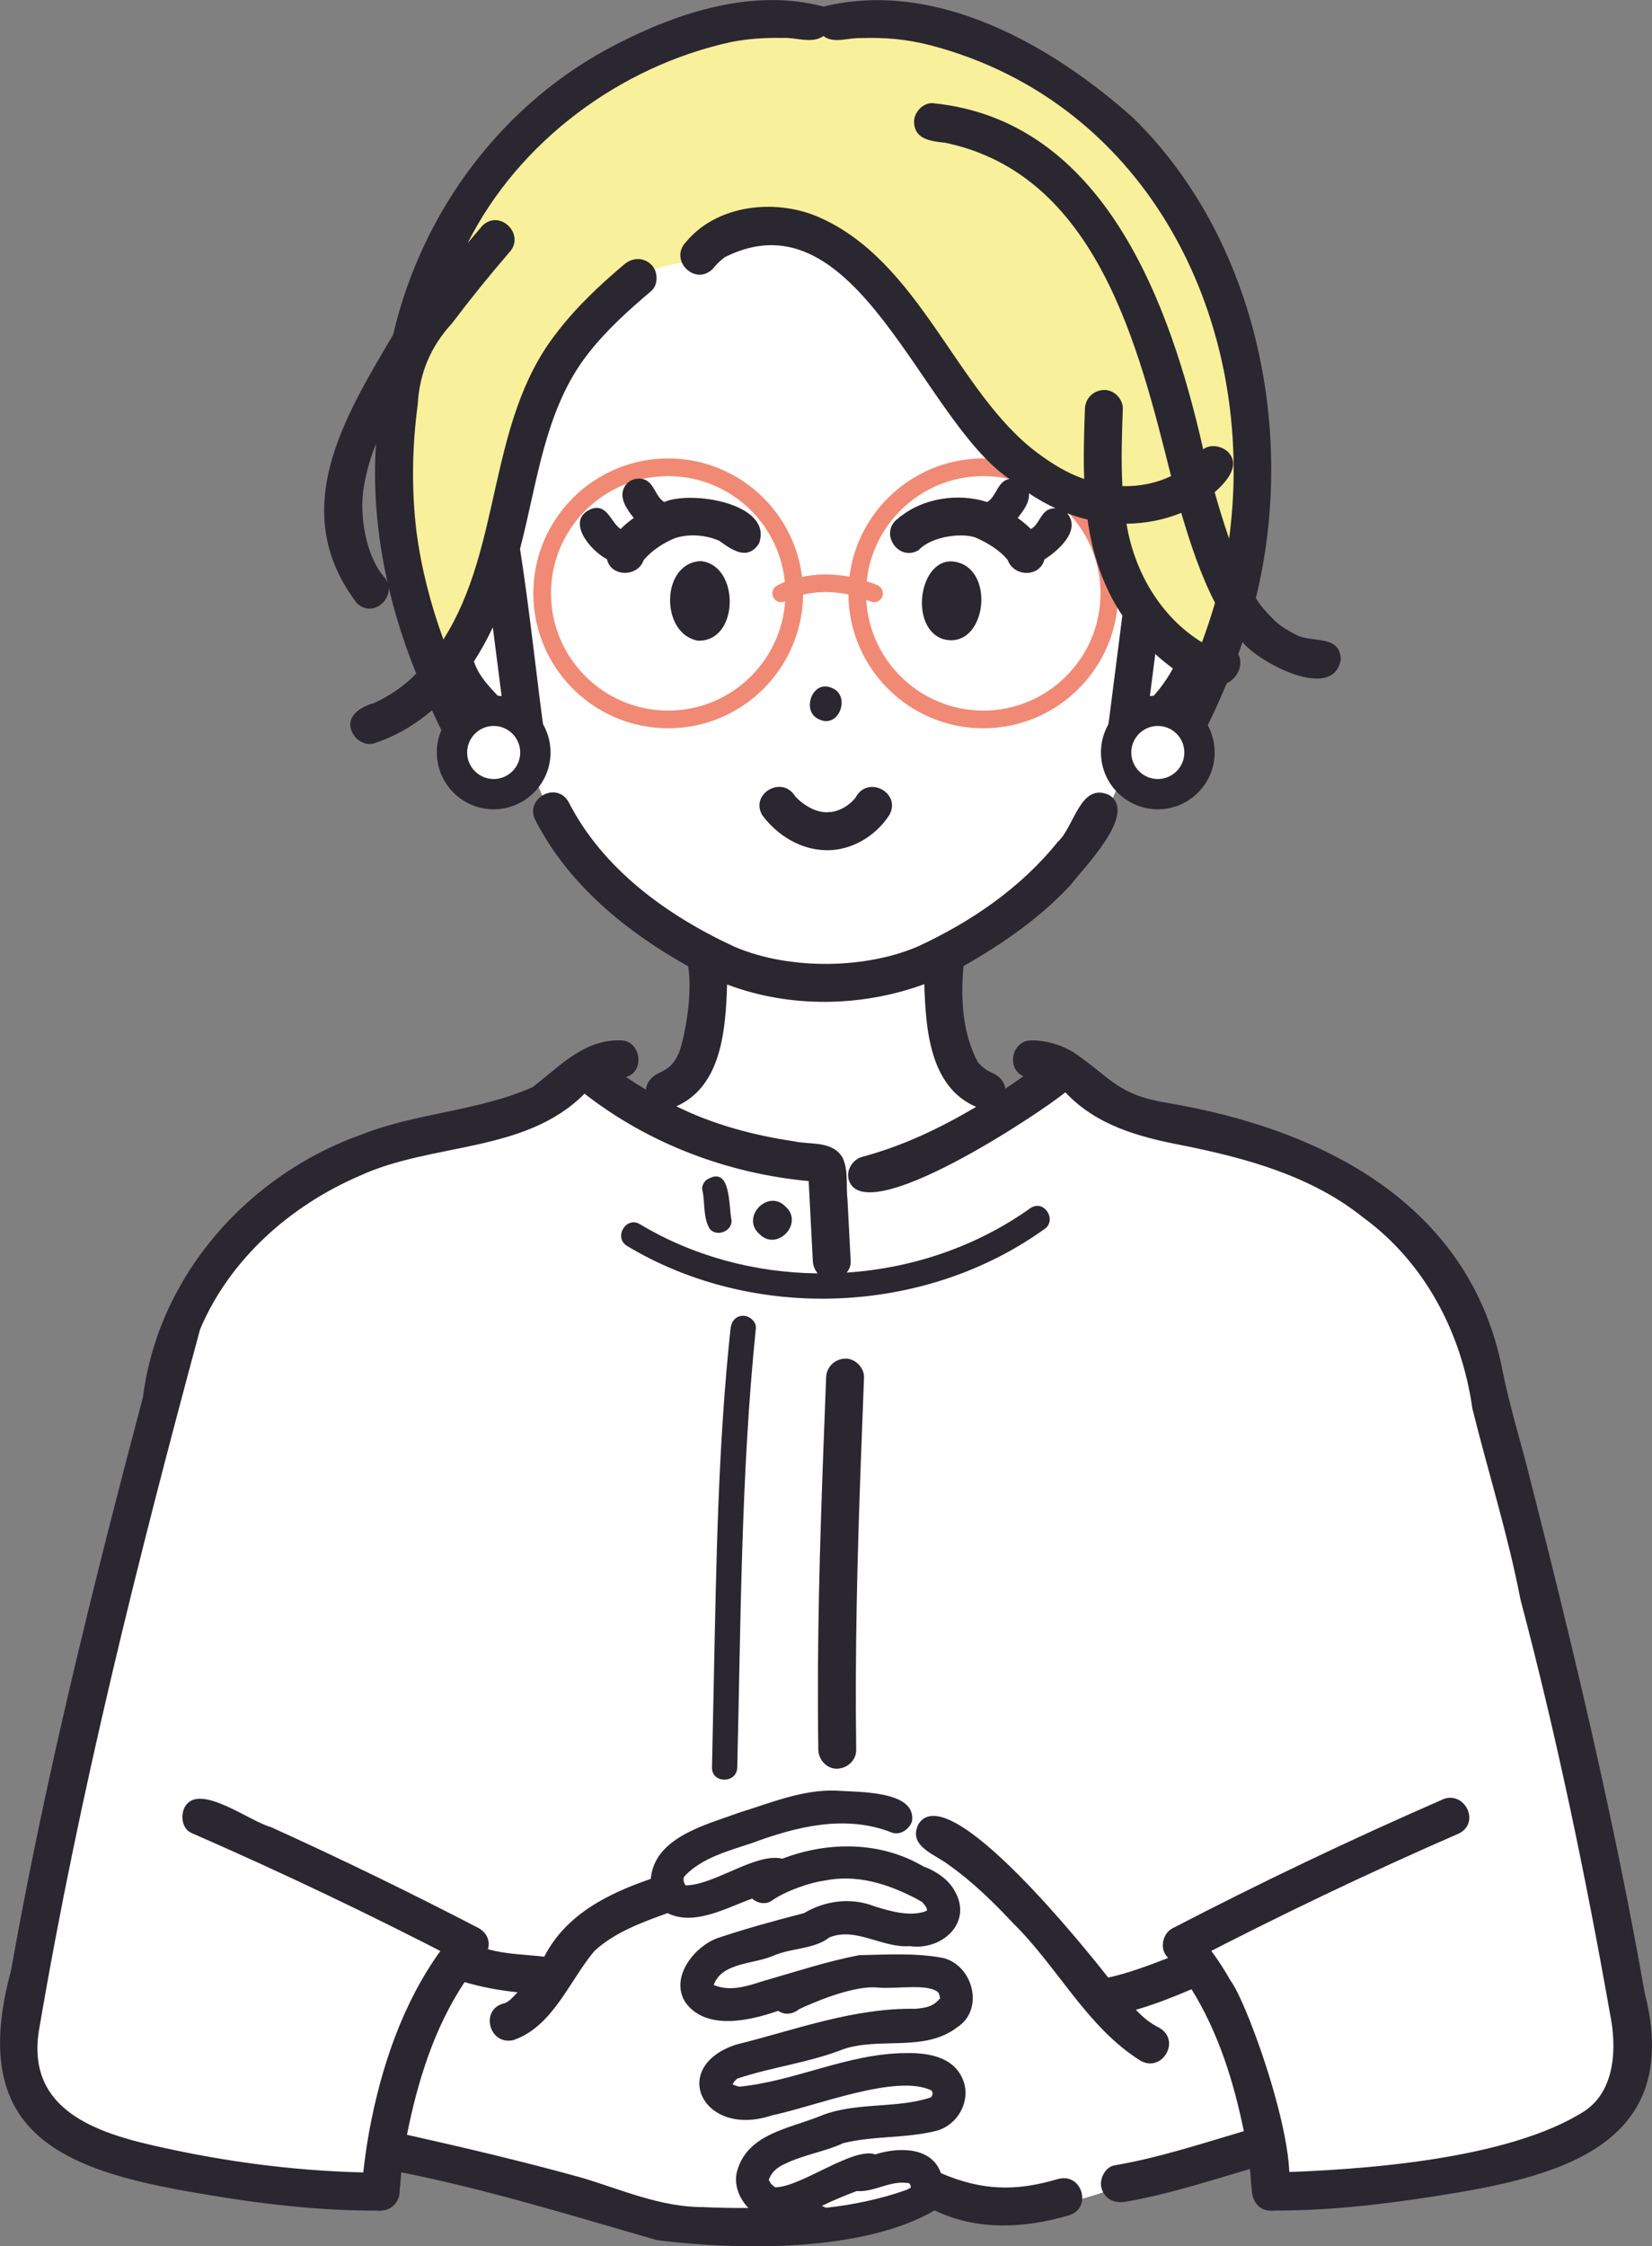
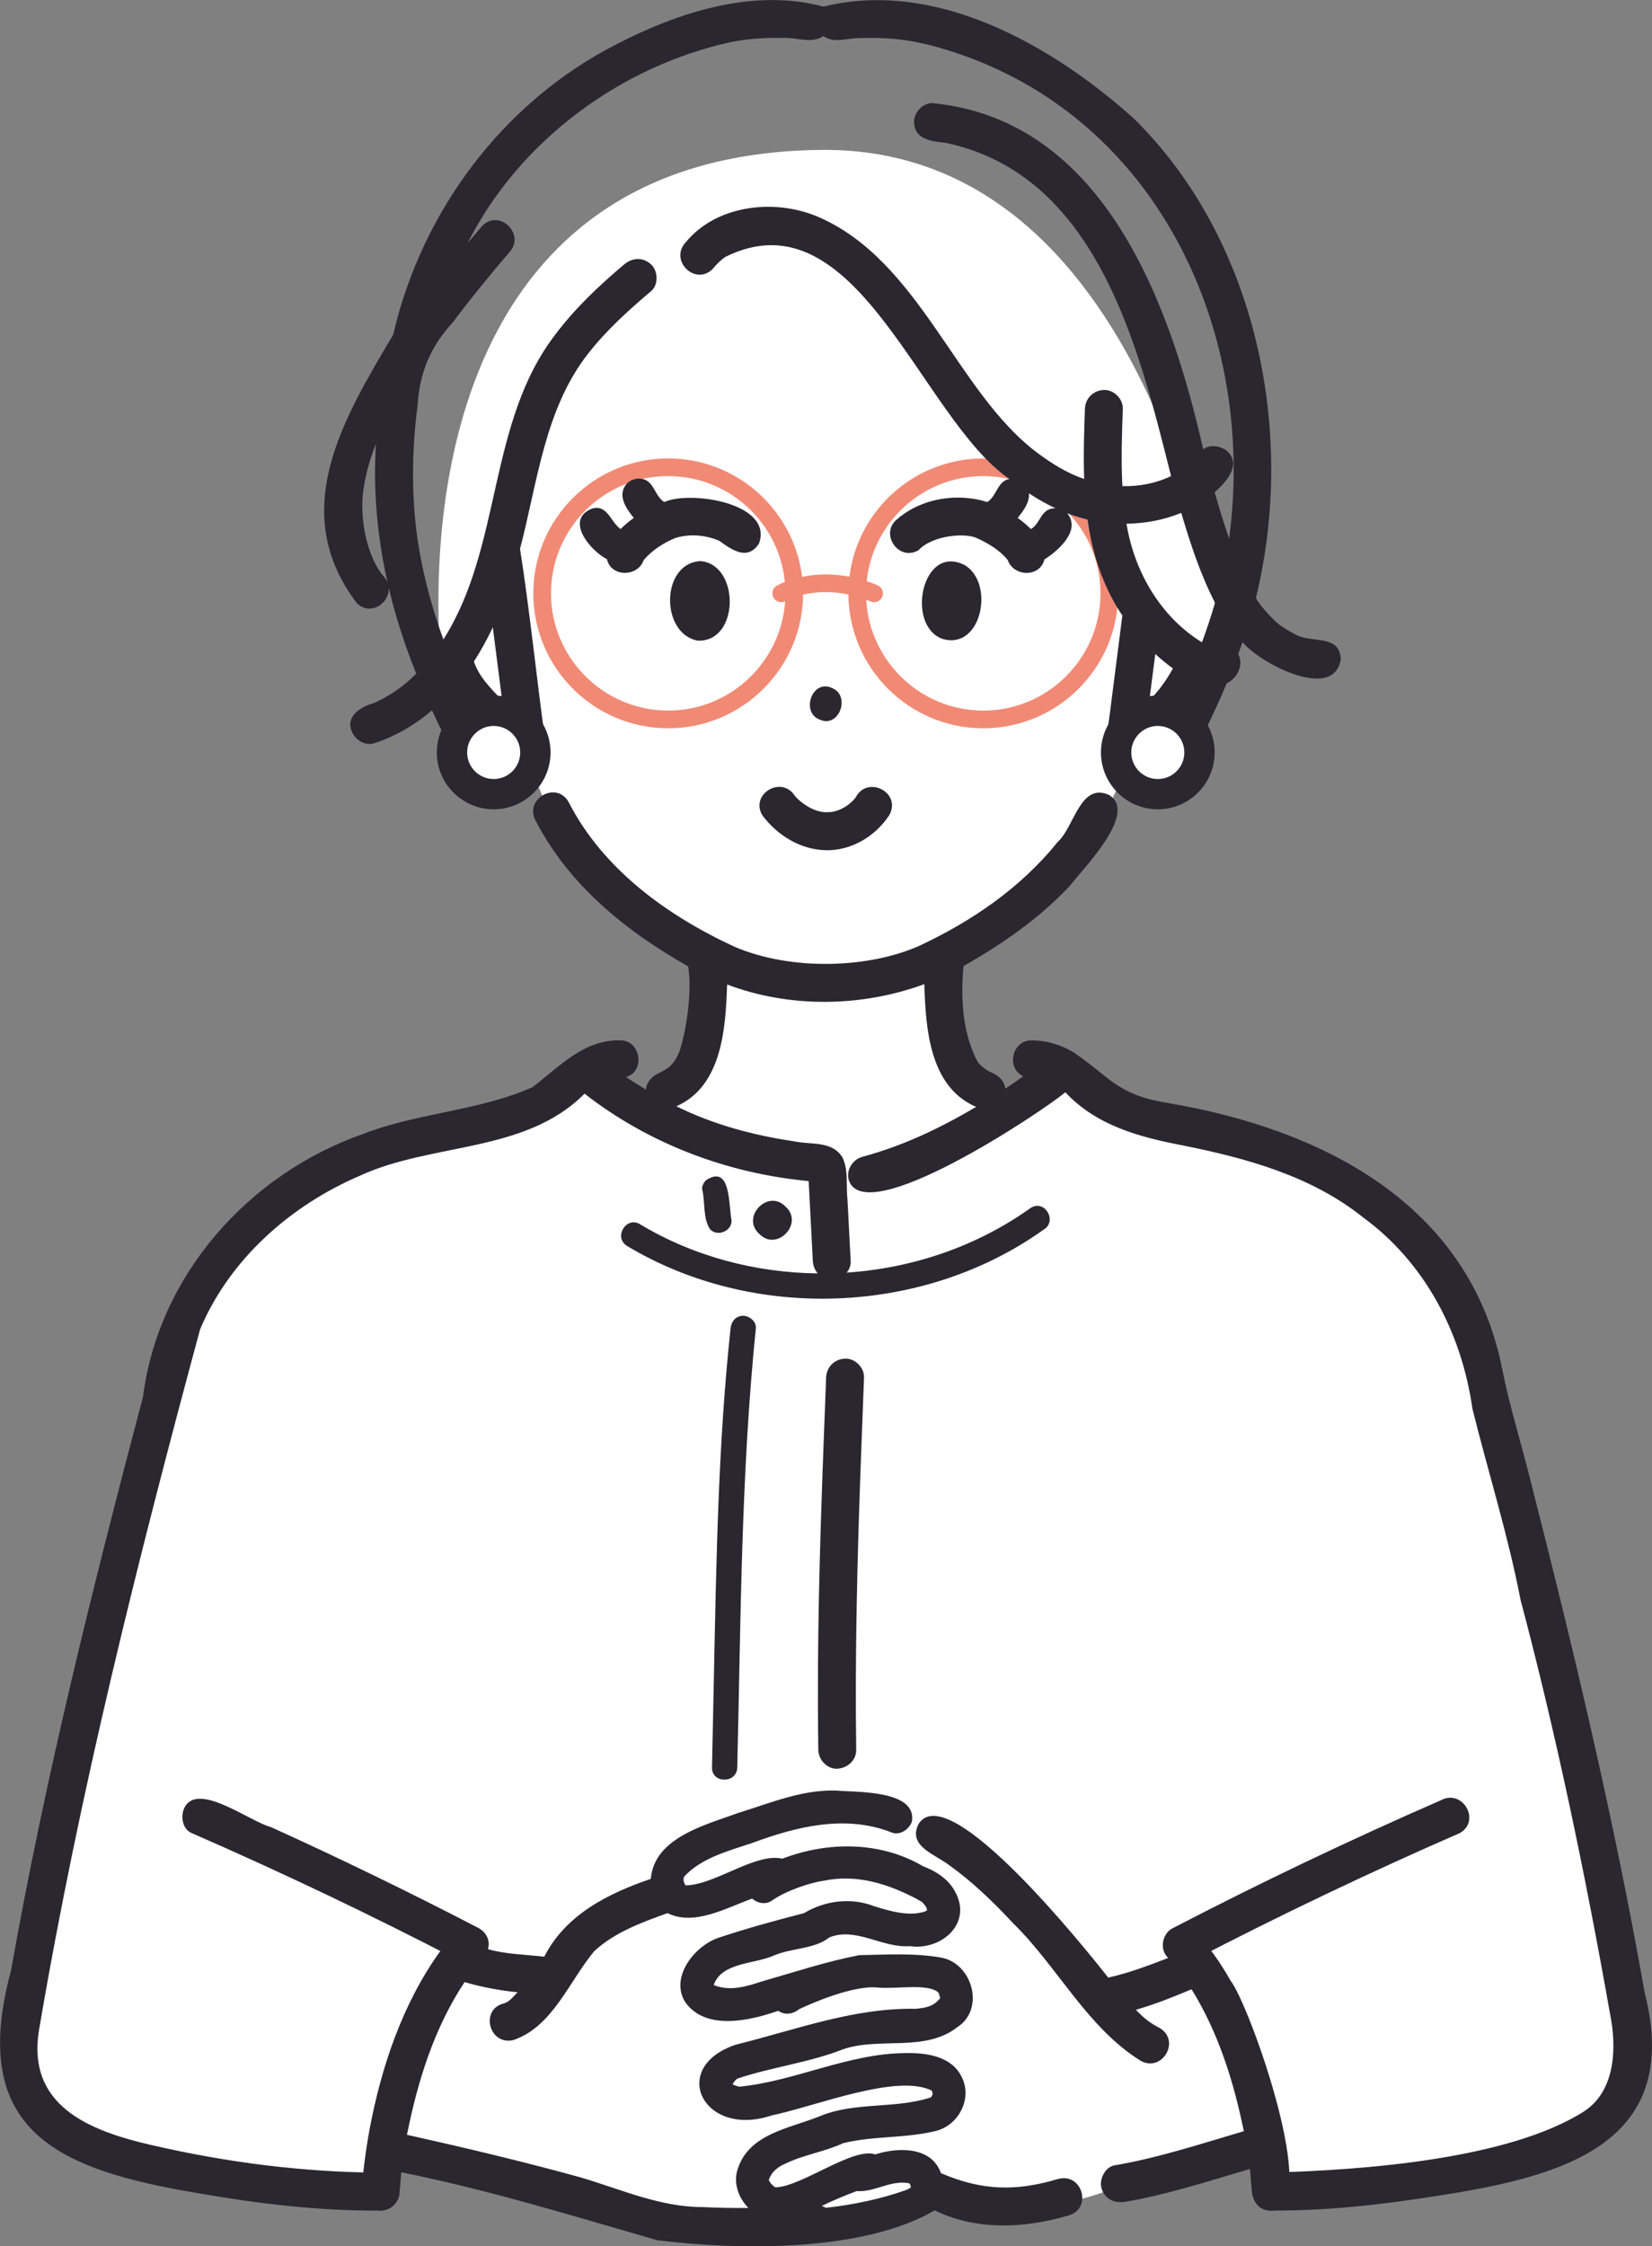
<svg xmlns="http://www.w3.org/2000/svg" id="_レイヤー_2" viewBox="0 0 353.07 479.95">
  <rect x="0" y="0" width="353.07" height="479.95" fill="#808080" stroke="none" />
  <defs>
    <style>.cls-1{fill:#fff;}.cls-2{fill:none;}.cls-3{fill:#2a2730;}.cls-4{fill:#f8f09b;}.cls-5{fill:#f18a75;}.cls-6{clip-path:url(#clippath);}</style>
    <clipPath id="clippath">
      <rect class="cls-2" width="353.07" height="479.95" />
    </clipPath>
  </defs>
  <g id="_レイヤー_1-2">
    <g class="cls-6">
      <path class="cls-1" d="M93.9,137.17s7.31,19.52,19.61,25.84c0,0,4.95,25.76,37.88,41.14,0,0,2.49,27.01-14.87,32.49,0,0,41.16,50.31,78.05.97,0,0-11.7-2.3-13-33.46,0,0,34.97-17.93,39.11-42.5,0,0,13.35-1.45,20.38-24.48,0,0-13.39-105.8-85.46-105.14-72.06.67-83.7,64.01-81.7,105.14" />
      <path class="cls-1" d="M125.38,228.4l-9.51,7.37s-59.25,8.8-72.91,39.01C29.31,304.99.23,428.5,4.1,442.25c3.87,13.75,15.92,16.99,15.92,16.99l33,8.29,27.17,1.61,4.58-7.18,185.67-3.79,1.18,10.1s63.67-4.52,70.45-13.4c6.78-8.88,6.78-18.05,6.78-18.05,0,0-30.62-149.9-36.33-157.41-5.71-7.51-18.2-35.67-73.99-42.79l-12.98-10.27s-17.1,24.27-48.18,23.63c-31.08-.65-51.99-21.58-51.99-21.58" />
-       <path class="cls-4" d="M173.4,4.59s-29-9.35-62.62,25.25c-33.61,34.6-26.82,82.5-24.19,93.23,2.63,10.73,7.11,22.59,7.11,22.59l14.28-22.59s5.04-65.13,39.7-67.09c0,0,9.15-15.32,27.93-4.89,18.77,10.43,34.84,55.55,60.5,56.43,0,0-.63,26.33,23.42,34.28,0,0,16.24-39.91,4.2-72.8C251.68,36.12,220.14-3.49,173.4,4.59" />
      <path class="cls-5" d="M142.81,155.61c-15.9,0-28.83-12.93-28.83-28.83s12.93-28.83,28.83-28.83,28.83,12.93,28.83,28.83-12.93,28.83-28.83,28.83M142.81,101.73c-13.81,0-25.05,11.24-25.05,25.05s11.24,25.05,25.05,25.05,25.05-11.24,25.05-25.05-11.24-25.05-25.05-25.05" />
      <path class="cls-5" d="M210.15,155.61c-15.9,0-28.83-12.93-28.83-28.83s12.93-28.83,28.83-28.83,28.83,12.93,28.83,28.83-12.93,28.83-28.83,28.83M210.15,101.73c-13.81,0-25.05,11.24-25.05,25.05s11.24,25.05,25.05,25.05,25.05-11.24,25.05-25.05-11.24-25.05-25.05-25.05" />
      <path class="cls-5" d="M186.82,128.67c-.24,0-.49-.05-.73-.15-10.51-4.37-17.87-.29-18.18-.11-.9.52-2.06.21-2.58-.69-.52-.9-.22-2.05.68-2.57.37-.22,9.21-5.24,21.53-.11.96.4,1.42,1.51,1.02,2.47-.3.73-1,1.16-1.75,1.16" />
      <path class="cls-3" d="M175.18,153.75c4.22,1.93,6.7-5.2,2.6-6.76-4.22-1.93-6.7,5.2-2.6,6.76" />
      <path class="cls-3" d="M162.22,116.12c3.1-8.63-14.67-11.38-20.25-8.85-1.78-1.11-2-3.42-3.68-4.54-1.59-.97-3.9-.39-4.8,1.26-1.35,2.33.53,4.89,1.96,6.68-.99.71-1.95,1.5-2.81,2.37-2.14-1.46-2.82-5.4-6.17-4.34-5.83,2.35-.3,8.99,3.25,10.78.85,3.87,6.62,3.86,7.86.17,1.8-2.09,4.17-3.63,6.71-4.68,3-.97,6.55-.68,9.43.58,2.7,1.94,6.04,4.36,8.5.57" />
      <path class="cls-3" d="M149.76,119.89c-8.6.38-8.66,15.58-.6,17,8.92.29,9.01-16.21.6-17M150.36,128.65s.07-.02.09-.03c-.02.02-.05.02-.09.03" />
      <path class="cls-3" d="M192.34,110.49c.05-.04.12-.08.17-.13.26-.36-.54.35-.55.41.13-.1.23-.2.38-.27" />
      <path class="cls-3" d="M206.16,120.74c-9.12-4.69-12.66,12.94-4.73,15.77,8.43,2.5,11.22-11.98,4.73-15.77" />
      <path class="cls-3" d="M247.84,147.16c.05-.08.11-.16.17-.24-.04.05-.11.14-.2.27,0-.01.02-.02.03-.03" />
      <path class="cls-3" d="M76.2,128.81c3.72,3.75,9.33-1.87,5.73-5.73-3.6-4.25-5.31-12.93-4.13-19.28.5-3.07,1.4-6.07,2.55-8.95-1.08,16.8,2.33,33.6,8.61,49.08-2.59,2.65-5.68,4.78-9.05,6.3-2.19.56-5.97,2.44-4.84,5.73.65,2,2.83,3.54,4.98,2.83,4.66-1.55,8.73-3.98,12.28-7.02.99,2.18,2.05,4.33,3.13,6.47,1.7,3.32,7.18,2.16,7.45-1.49,2.42,2.01,4.54,5.34,7.87,5.74,2.37-.32,5.99-1.62,5.69-4.62-1.86-13.52-3.22-27.14-5.33-40.6,3.75-14.24,5.25-29.96,14.66-41.85,3.88-4.93,8.56-9.16,13.34-13.2,1.63-1.37,1.52-4.33,0-5.73-1.73-1.59-3.99-1.46-5.73,0-5.4,4.55-10.49,9.36-14.75,15.02-14.54,18.95-11.26,45.27-23.9,65.12-2.72-7.47-4.75-15.29-5.76-23.14-1.09-8.99-.91-18.14.28-27.11.38-6.7,2.78-12.36,7.31-17.28,3.78-5.01,7.95-10.17,12.21-15.12,3.64-3.81-1.97-9.44-5.73-5.73-1.04,1.22-2.08,2.44-3.11,3.67,10.95-21.76,32.66-37.82,56.39-42.96,3.58-.69,7.19-.93,10.82-.85,2.89-.21,6.26,1.36,8.82-.41,2.17,1.7,5.38.32,7.94.44,5.26-.17,9.59.19,14.88,1.52,46.96,12.29,70,59.52,63.88,105.43-1.13-3.27-2.15-6.59-3.09-9.92,2.33-2.04,5.77-5.72,2.78-8.68-1.3-1.19-3.74-1.67-5.23-.48-7-30.98-21.15-70.32-57.74-73.96-2.11-.19-4.14,2-4.05,4.05.09,3.73,3.73,4.09,6.65,4.4,32.42,6.77,41.3,43.48,48.27,71.22-3.24,1.56-6.82,2.24-10.4,2.15-.3-5.5-.11-11.01.09-16.5.08-2.12-1.92-4.14-4.05-4.05-2.26.1-3.97,1.78-4.05,4.05-.18,4.96-.34,9.98-.16,14.97-3.63-1.23-6.93-3.29-9.99-5.57-17.43-13.01-25.11-41.33-47.25-50.6-9.15-3.73-21.34-2.37-27.9,5.58-3.62,3.85,1.98,9.43,5.73,5.73.78-.95,1.75-1.95,2.75-2.6,28.13-13.97,41.85,34.73,60.7,47.46-2.6.43-2.7,3.67-4.75,4.93-6.31-2.01-13.95-.85-19.04,3.5-4.18,2.93-.06,9.34,4.33,6.8,3.06-3.27,10.18-3.8,12.62-2.53,2.41,1.11,4.74,2.53,6.45,4.59,1.28,3.66,6.88,3.79,7.86-.1,2.97-1.87,7.89-6.22,4.87-9.86,1.42.54,2.87.99,4.35,1.34.96,7.24,3.36,14.48,7.43,20.51-.94,7.33-1.88,14.66-2.81,22-.32,2.38-1.12,5.21,1.49,6.66,2.92,5.21,7.98.15,10.69-2.57.86,3.08,5.8,3.56,7.26.64,2.03-4.02,3.95-8.11,5.69-12.27,2.22-.99,3.69-3.93,2.45-6.23.31-.85.62-1.71.92-2.56,3.41,4.34,19.57,12.96,21,3.63-.26-5.26-6.02-3.42-9.36-5.09-1.26-.63-2.56-1.35-3.71-2.22-.82-.53-4.1-3.82-5.08-5.74,8.66-35.25.22-76.54-26.08-102.44-17.45-15.67-42.32-29.85-66.33-23.92-14.88-3.98-30.88,1.13-44.27,8.06-24.26,12.39-41.58,35.65-47.71,62.06-10.53,17.79-22.71,37.61-7.79,57.3M105.33,134.05c.66,5.2,1.33,10.4,1.99,15.6-2.33-2.5-4.95-4.97-6.03-8.32,1.5-2.32,2.84-4.77,4.03-7.28M209.99,32.84c-.16-.07-.5-.22,0,0M161.76,52.41c.1-.01.14-.01,0,0M166.9,52.43c.4.04.19.02,0,0M178.58,57.75c.08.05.05.04,0,0M223.79,109.05c-1.54.99-1.81,3.07-3.47,3.99-.86-.87-1.82-1.66-2.81-2.37,1.15-1.48,2.59-3.29,2.39-5.27,1.82,1.21,3.72,2.28,5.68,3.2-.63-.01-1.26.11-1.79.45M252.46,109.58c1.94,6.57,4.08,13.11,7.22,19.22-.83,2.84-1.77,5.66-2.79,8.45-8.91-5.49-14.48-15.17-16.13-25.35,4.01-.05,8.03-.8,11.7-2.32M247.84,147.15s-.04.06-.06.09c.01-.02.02-.03.03-.05-.69.87-1.43,1.71-2.18,2.53.43-3.33.85-6.66,1.28-9.98,1.19,1.09,2.46,2.12,3.77,3.09-.78,1.44-1.68,2.8-2.67,4.1.06-.07.04-.03-.16.23" />
      <path class="cls-3" d="M177.78,173.48s0,0,.01,0c-.06-.02-.13-.02-.21,0,.08,0,.15,0,.19,0" />
      <path class="cls-3" d="M176.5,181.67c5.47.1,10.6-2.98,13.55-7.49,2.72-4.82-4.65-8.66-7.19-3.77-1.2,1.56-3.16,2.77-5.07,3.07.02,0,.04,0,.04.02-.39,0-.59.07-.25-.03-3.53.62-6.92-2.46-7.68-3.39-2.8-4.48-9.64-.47-6.99,4.09,3.16,4.28,8.16,7.39,13.59,7.49M182.84,170.44c-.05.08-.1.15-.12.15.05-.06.08-.1.12-.15M179.69,172.92s-.08.06-.21.1c.1-.05.21-.1.21-.1" />
      <path class="cls-3" d="M180.61,290.29c-2.26.1-3.96,1.78-4.05,4.05-.79,20.61-1.62,41.23-1.74,61.86-.03,5.89-.01,11.77.07,17.66.03,2.12,1.84,4.15,4.05,4.05,2.17-.1,4.08-1.78,4.05-4.05-.29-20.63.24-41.26,1-61.87.21-5.88.44-11.77.67-17.65.08-2.12-1.92-4.14-4.05-4.05" />
      <path class="cls-3" d="M151.74,262.64c1.56,1.7,4.74.41,4.61-1.91-.67-3.13-.04-12.11-5.49-8.54-.45.49-.88,1.22-.79,1.91.68,2.77.11,6.13,1.67,8.54" />
      <path class="cls-3" d="M158.84,281.13c-1.59,0-2.54,1.24-2.7,2.7-2.65,24.61-3.04,49.47-3.56,74.2-.14,6.54-.26,13.07-.41,19.61-.08,3.48,5.32,3.48,5.4,0,.76-31.28.79-62.64,3.97-93.8.16-1.45-1.35-2.7-2.7-2.7" />
      <path class="cls-3" d="M162.3,263.67c3.77,3.86,9.6-2.32,5.57-5.88-3.77-3.86-9.6,2.32-5.57,5.88" />
      <path class="cls-3" d="M102.42,412.03c-14.65-7.6-29.5-14.83-44.53-21.65-4.49-1.16-15.44-9.67-18.41-4.27-.92,1.75-.62,4.64,1.45,5.54,19.43,8.48,38.58,17.61,57.39,27.38,4.6,2.57,8.63-4.28,4.09-6.99" />
-       <path class="cls-3" d="M351.49,425.7c-6.51-36.97-15.22-73.48-24.51-109.82-1.9-7.65-4.28-15.21-5.84-22.93-6.85-35.75-38.7-51.76-71.68-57.3-10.74-1.79-11.86-5.23-19.98-10.78-2.67-1.63-5.84-2.59-9-2.57-4.17-.09-5.54,5.93-1.77,7.66-1.27.9-2.54,1.8-3.86,2.65-.2-1.57-1.3-2.77-2.91-3.42.27.11.3.12.24.09-1.32-.53-2.27-1.29-3.17-2.29-3.34-6.17-3.72-13.7-3.09-20.57,8.33-4.73,16.33-10.27,22.88-17.31,2.86-3.76,14.49-15.4,8.22-19.26-6.2-2.77-7.41,6.91-10.99,10.07-7.88,9.81-18.45,17-29.71,22.24-10.83,4.75-27.2,5.31-39.31.14-14.38-6.63-28.2-16.6-35.52-31-2.66-4.53-9.56-.55-6.99,4.09,7.06,13.68,19.32,23.64,32.57,31.08.97,5.7-.59,14.68-1.94,18.43-.52,1.15-1.14,2.25-2.12,3.07-.19.17-.9.58-.17.15-.47.3-.93.62-1.44.87-.15.08-1.1.49-.37.19-1.55.63-2.86,1.99-2.98,3.64-1.44-.86-2.85-1.76-4.24-2.69,4.21-1.23,3.11-7.99-1.32-7.84-7.72-.19-13,5.68-18.66,9.99-11.44,5.11-24.59,5.46-36.29,10.03-24.45,8.59-43.68,30.17-46.98,56.17-10.73,40.53-20.88,81.26-28.21,122.57-9.24,34.26,9.93,42.53,39.85,47.54,12.86,2.24,26.07,3.85,39.14,3.73,2.12-.02,4.15-1.85,4.05-4.05-.1-2.18-1.78-4.07-4.05-4.05-16.4-.07-32.8-2.17-48.77-5.85-13.63-3.1-27.21-8.51-24.13-25.21,8.56-50.27,21.03-99.95,34.32-149.12,6.31-14.98,19.31-26.45,34.09-32.8,15.52-7.18,35.41-4.78,48.08-17.56,13.75,10.72,30.57,17.06,47.9,18.68.3,5.7.59,11.4.89,17.1.05.96.43,1.88,1.03,2.62-13.27-.14-26.58-3.65-37.98-10.51-2.99-1.79-5.71,2.88-2.73,4.66,26.98,16.2,63.42,14.81,89.02-3.51,2.97-1.78.28-6.48-2.73-4.66-11.54,8.26-25.32,12.92-39.37,13.85.55-.67.9-1.5.85-2.45-.23-4.36-.45-8.73-.68-13.1-.35-2.95.24-6.22-1.03-8.97-2.16-3.73-6.84-2.74-10.45-3.54-8.65-1.28-17.23-3.58-25.09-7.47,9.77-4.33,10.53-16.67,10.84-26.03,13.41,5.08,28.76,4.84,42.15-.07.29,9.46,1.1,21.98,11.08,26.22-7.88,4.63-15.6,8.32-24.38,10.69-2.04.56-3.5,2.9-2.83,4.98,3.44,10.54,40.68-14.2,46.27-18.78,6.66,7.1,15.77,9.56,25.02,11.33,13.66,2.74,27.49,6.51,38.58,15.37,13.3,9.71,21.11,24.77,23.4,40.91,3.38,13.59,7.62,27.01,10.27,40.76,7.73,29.19,13.89,58.87,19.16,88.62,1.39,6.87,1.24,16.14-5.4,20.64-16.02,10.31-47.1,12.66-67.1,13.19-2.12-.02-4.15,1.88-4.05,4.05.1,2.21,1.78,4.03,4.05,4.05,11.67.11,23.41-1.23,34.93-3.03,26.15-4.04,53.42-10.46,44.94-43.59M49.92,271.75s0,0,0,0c-.09.12-.21.27,0,0M172.72,250.4c-.02.06-.02.15-.02.25,0-.08,0-.17.02-.25M143.94,227c-.13.19-.15.18,0,0M207.94,225.1c.07.16.06.16,0,0M210.17,228.15c.33.22.24.2,0,0M303.02,271.72c.11.15.24.32,0,0" />
+       <path class="cls-3" d="M351.49,425.7c-6.51-36.97-15.22-73.48-24.51-109.82-1.9-7.65-4.28-15.21-5.84-22.93-6.85-35.75-38.7-51.76-71.68-57.3-10.74-1.79-11.86-5.23-19.98-10.78-2.67-1.63-5.84-2.59-9-2.57-4.17-.09-5.54,5.93-1.77,7.66-1.27.9-2.54,1.8-3.86,2.65-.2-1.57-1.3-2.77-2.91-3.42.27.11.3.12.24.09-1.32-.53-2.27-1.29-3.17-2.29-3.34-6.17-3.72-13.7-3.09-20.57,8.33-4.73,16.33-10.27,22.88-17.31,2.86-3.76,14.49-15.4,8.22-19.26-6.2-2.77-7.41,6.91-10.99,10.07-7.88,9.81-18.45,17-29.71,22.24-10.83,4.75-27.2,5.31-39.31.14-14.38-6.63-28.2-16.6-35.52-31-2.66-4.53-9.56-.55-6.99,4.09,7.06,13.68,19.32,23.64,32.57,31.08.97,5.7-.59,14.68-1.94,18.43-.52,1.15-1.14,2.25-2.12,3.07-.19.17-.9.58-.17.15-.47.3-.93.62-1.44.87-.15.08-1.1.49-.37.19-1.55.63-2.86,1.99-2.98,3.64-1.44-.86-2.85-1.76-4.24-2.69,4.21-1.23,3.11-7.99-1.32-7.84-7.72-.19-13,5.68-18.66,9.99-11.44,5.11-24.59,5.46-36.29,10.03-24.45,8.59-43.68,30.17-46.98,56.17-10.73,40.53-20.88,81.26-28.21,122.57-9.24,34.26,9.93,42.53,39.85,47.54,12.86,2.24,26.07,3.85,39.14,3.73,2.12-.02,4.15-1.85,4.05-4.05-.1-2.18-1.78-4.07-4.05-4.05-16.4-.07-32.8-2.17-48.77-5.85-13.63-3.1-27.21-8.51-24.13-25.21,8.56-50.27,21.03-99.95,34.32-149.12,6.31-14.98,19.31-26.45,34.09-32.8,15.52-7.18,35.41-4.78,48.08-17.56,13.75,10.72,30.57,17.06,47.9,18.68.3,5.7.59,11.4.89,17.1.05.96.43,1.88,1.03,2.62-13.27-.14-26.58-3.65-37.98-10.51-2.99-1.79-5.71,2.88-2.73,4.66,26.98,16.2,63.42,14.81,89.02-3.51,2.97-1.78.28-6.48-2.73-4.66-11.54,8.26-25.32,12.92-39.37,13.85.55-.67.9-1.5.85-2.45-.23-4.36-.45-8.73-.68-13.1-.35-2.95.24-6.22-1.03-8.97-2.16-3.73-6.84-2.74-10.45-3.54-8.65-1.28-17.23-3.58-25.09-7.47,9.77-4.33,10.53-16.67,10.84-26.03,13.41,5.08,28.76,4.84,42.15-.07.29,9.46,1.1,21.98,11.08,26.22-7.88,4.63-15.6,8.32-24.38,10.69-2.04.56-3.5,2.9-2.83,4.98,3.44,10.54,40.68-14.2,46.27-18.78,6.66,7.1,15.77,9.56,25.02,11.33,13.66,2.74,27.49,6.51,38.58,15.37,13.3,9.71,21.11,24.77,23.4,40.91,3.38,13.59,7.62,27.01,10.27,40.76,7.73,29.19,13.89,58.87,19.16,88.62,1.39,6.87,1.24,16.14-5.4,20.64-16.02,10.31-47.1,12.66-67.1,13.19-2.12-.02-4.15,1.88-4.05,4.05.1,2.21,1.78,4.03,4.05,4.05,11.67.11,23.41-1.23,34.93-3.03,26.15-4.04,53.42-10.46,44.94-43.59M49.92,271.75s0,0,0,0c-.09.12-.21.27,0,0c-.02.06-.02.15-.02.25,0-.08,0-.17.02-.25M143.94,227c-.13.19-.15.18,0,0M207.94,225.1c.07.16.06.16,0,0M210.17,228.15c.33.22.24.2,0,0M303.02,271.72c.11.15.24.32,0,0" />
      <path class="cls-3" d="M312.02,391.65c4.55-2.63.58-9.5-4.09-6.99-19.43,8.48-38.58,17.61-57.39,27.38-1.88.98-2.6,3.77-1.45,5.54,1.24,1.92,3.53,2.5,5.54,1.45,18.82-9.77,37.96-18.91,57.4-27.38" />
      <path class="cls-1" d="M256.19,418.77c-.39-.75-20.35,8.02-20.35,8.02,0,0-26.49-37.98-46.37-39.33,0,0-10.82-5.82-33.55,3.27-1.01.4-15.44,6.03-13.35,12.47,0,0-18.22,5.43-22.04,13.48,0,0-3.42,12.07-21.92,2.41,0,0-14.42,14.79-14.66,40.58,0,0,51.59,15.74,74.95,15.74s27.5,1.93,39.3-7.15c0,0,13.75,10.15,43.43-2.02l29.99-7.01s2.29-5.93-15.44-40.46" />
      <path class="cls-3" d="M226.23,465.54c-9.16,2.77-16.45,2.51-25.13-1.21-2.01-5.73-9.16-5.57-14.03-4.01-4.72-1.63-15.63,6.81-21.19,7.03-.08,0-.13,0-.19,0-.34-.15-.82-.73-.93-.79-.17-.3-.39-.59-.45-.78.02-.08.04-.15.07-.22.6-1.56,1.89-2.59,3.45-3.25,3.88-1.9,8.43-2.56,12.39-4.39,6.43-1.6,13.45-1,19.91-2.64,4.87-1.3,7.76-7.03,5.36-11.59-2.19-4.42-7.65-5.12-12.04-5.01-12.25.08-23.53,6.03-35.53,7.18-.1-.1-1.06-.27-1.31-.51,0,0-.01-.02-.02-.03.25-.48.58-.91,1.03-1.21,7.38-2.46,15.4-3.42,22.59-6.26,7.78-2.66,17.42.68,24.36-4.69,5.92-3.8,3.38-13.37-3.14-14.84-5.82-1.08-11.92-.69-17.8-.57-7.08,1.37-13.87,3.63-20.81,5.62-3.46,1.13-6.89,2.16-10.28.76,1.66-4.87,8.72-4.45,12.82-6.29,3.76-1.64,8.72-1.35,11.89-3.88,5.68-2.31,11.32,2.32,17.2,1.86,6.89,1,13.57-5.04,9.55-11.86-1.4-2.55-4.15-4.25-6.69-5.19-9.15-5.38-20.37-5.37-30.1-1.63-5.61-1.33-13.98,5.3-20.27,5.69.02-.02-.23-.01-.46,0-.17-.36-.33-.76-.32-.74-.08-.28-.09-.63-.03-.92.22-.31.25-.39.08-.2,3.72-4.01,9.36-5.45,14.52-7.18,9.53-3.53,20-6.15,29.87-2.24,1.76.7,3.85-.77,4.32-2.45.93-6.63-11.79-6.15-16.18-6.51-7.24-.26-13.96,2.61-20.75,4.7-7.05,2.6-18.14,5.24-18.9,14.16-9.18,3.14-18.18,7.64-22.77,16.63-4-.48-8.12-.49-12.05-1.61,1.2-3.74-4.1-6.7-6.75-3.79-1.18,1.31-2.29,2.66-3.32,4.06-8.17,11.29-12.74,24.92-15.27,38.53-.78,4.3-1.34,8.65-1.64,13.01-.15,2.12,1.97,4.14,4.05,4.05,4.43-.15,4.09-4.94,4.42-8.18,18.53,3.69,36.58,9.3,54.68,14.5,17.46,2.16,43.95,2.59,59.32-6.37,8.98,4.38,19.24,3.84,28.63,1.08,5.08-1.45,2.97-9.11-2.15-7.81M194.36,466.44s0,0,0,0c-.04-.03-.08-.05-.14-.09.06.04.1.06.14.08M198.33,448.48s0,0,0,0c-.27.13-.11.05,0,0M199.34,447.34s0,.04-.01.05c0-.15,0-.34.01-.05M156.58,445.31h0s0,0,0,0c0,0,0,0,0,0M156.44,445.21s0,.02,0,.03c-.18-.09-.1-.07,0-.03M157.47,444.12c-.16.05-.28.08,0,0M200.99,427.17c.03.12.05.23.04.23-.05.03-.05-.1-.04-.23M201.06,426.83s.01-.01.03-.03c.14-.14.08-.08-.03.03M200.22,425.16s.03.05.06.1c-.12-.12-.19-.26-.06-.1M152.6,424.16c-.07-.03-.09-.03.02.02,0,.02-.04,0-.1-.03,0-.01,0-.03,0-.04.03.02.06.04.07.05M179.74,413.22c-.41.07-.18.02,0,0M184.92,401.58c-.14-.02-.28-.05,0,0M146.83,403.33s-.11-.06-.19-.19c.11.08.22.17.19.19M146.06,401.75c-.02-.1-.02-.07,0,0M150.42,471.58c-9.17.07-17.59-3.75-26.21-6.31-12.31-3.41-24.76-6.35-37.23-9.14,2.27-11.43,5.82-22.84,12.31-32.62,3.69,1.07,7.49,1.79,11.33,2.17-.87.86-1.82,2.15-3.03,2.4-5.08,1.38-2.99,9.05,2.15,7.81,8.4-2.88,11.92-12.61,17.28-19.01,4.32-4,10.17-6.14,15.65-8.11,5.69,2.84,12.55-1.13,18.08-3.1,1.11.99,2.85,1.34,4.14.48,3.14-2.25,8.57-3.97,11.15-4.3,7.11-1.48,13.76.67,20.01,3.95-.46-.23.92.54,1.03.6.39.49,1.09,1.08,1.03,1.82-.41.15-.58.23-.17.12-3.51,1.27-7.6.03-11.06-1.03-4.99-1.95-10.5-1.24-15.07,1.47-6.2,1.59-12.4,3.3-18.47,5.33-4.91,1.78-10.17,8.3-6.93,13.61,4.34,6.27,13.9,4.03,19.91,1.92,1.4,1.01,3.18.71,4.51-.37,2.68-1.26,11.5-5.13,16.79-4.6,3.82.39,10.82-.99,12.98,1.11.15.4.24.76.34,1.18-.14.14-.28.28-.26.26-1.35,1.57-2.93,1.79-4.98,1.99-13.29-.23-25.67,4.5-38.41,7.66-14.45,4.78-7.11,20.04,7.62,15.13,9.75-2.07,26.71-8.97,34.19-5.33.1.03.18.62.22.53.02.2-.04.42-.11.6.23-.74-.09.31-.3.35-7.47,2.48-16.18.9-23.65,3.99-6.67,2.7-15.31,3.75-17.65,11.5-.9,2.87.26,6,2.35,8.13-3.18.02-6.37-.03-9.55-.18M108.98,427.35s-.1.08-.23.17c.11-.09.22-.18.23-.17M108.33,427.89s-.08.02-.19.04c.09-.04.16-.06.19-.04M193.66,467.93c-5.47,1.95-11.43,3.17-17.14,3.8-.28-.17-.58-.3-.9-.39,2.45-1.22,4.92-2.2,7.46-3.18,3.47.26,6.57-1.92,10.08-1.8-.05,0,.9.1.82.06.16.04.31.09.42.13.19.33.25.47.25.87-.28.17-.57.32-.87.46.29-.11.24-.09-.14.06" />
      <path class="cls-3" d="M262.95,423.11c-2.11-3.73-4.61-7.28-7.5-10.45-3.62-3.72-9.38,1.94-5.77,5.68-4.2,1.62-8.43,3.23-12.83,4.2-4.44-5.64-34.15-42.93-40.53-32.82-2.45,4.82,3.75,6.54,6.65,8.89,4.9,3.48,9.41,7.87,13.54,12.3,9.53,9.33,15.8,22.26,27.27,29.41,4.6,2.56,8.62-4.27,4.09-6.99-2.26-1.16-3.45-2.19-5.12-3.91,4.06-1.15,8.04-2.75,11.91-4.38,5.73,9.22,9.02,19.74,11.17,30.32-9.1,2.68-18.19,5.68-27.56,7.29-2.1.3-3.44,3.08-2.83,4.98.74,2.3,2.73,3.15,4.98,2.83,9.07-1.54,17.88-4.44,26.7-7.02.48,3.28-.21,8.85,4.51,8.9,11.25.51-4.6-44.14-8.68-49.21" />
      <path class="cls-1" d="M114.42,160.78c0,4.92-3.99,8.91-8.91,8.91s-8.91-3.99-8.91-8.91,3.99-8.91,8.91-8.91,8.91,3.99,8.91,8.91" />
      <path class="cls-3" d="M105.51,172.92c-6.7,0-12.15-5.45-12.15-12.15s5.45-12.15,12.15-12.15,12.15,5.45,12.15,12.15-5.45,12.15-12.15,12.15M105.51,155.11c-3.12,0-5.67,2.54-5.67,5.67s2.54,5.67,5.67,5.67,5.67-2.54,5.67-5.67-2.54-5.67-5.67-5.67" />
      <path class="cls-1" d="M238.54,160.78c0,4.92,3.99,8.91,8.91,8.91s8.91-3.99,8.91-8.91-3.99-8.91-8.91-8.91-8.91,3.99-8.91,8.91" />
      <path class="cls-3" d="M247.45,172.92c-6.7,0-12.15-5.45-12.15-12.15s5.45-12.15,12.15-12.15,12.15,5.45,12.15,12.15-5.45,12.15-12.15,12.15M247.45,155.11c-3.12,0-5.67,2.54-5.67,5.67s2.54,5.67,5.67,5.67,5.67-2.54,5.67-5.67-2.54-5.67-5.67-5.67" />
    </g>
  </g>
</svg>